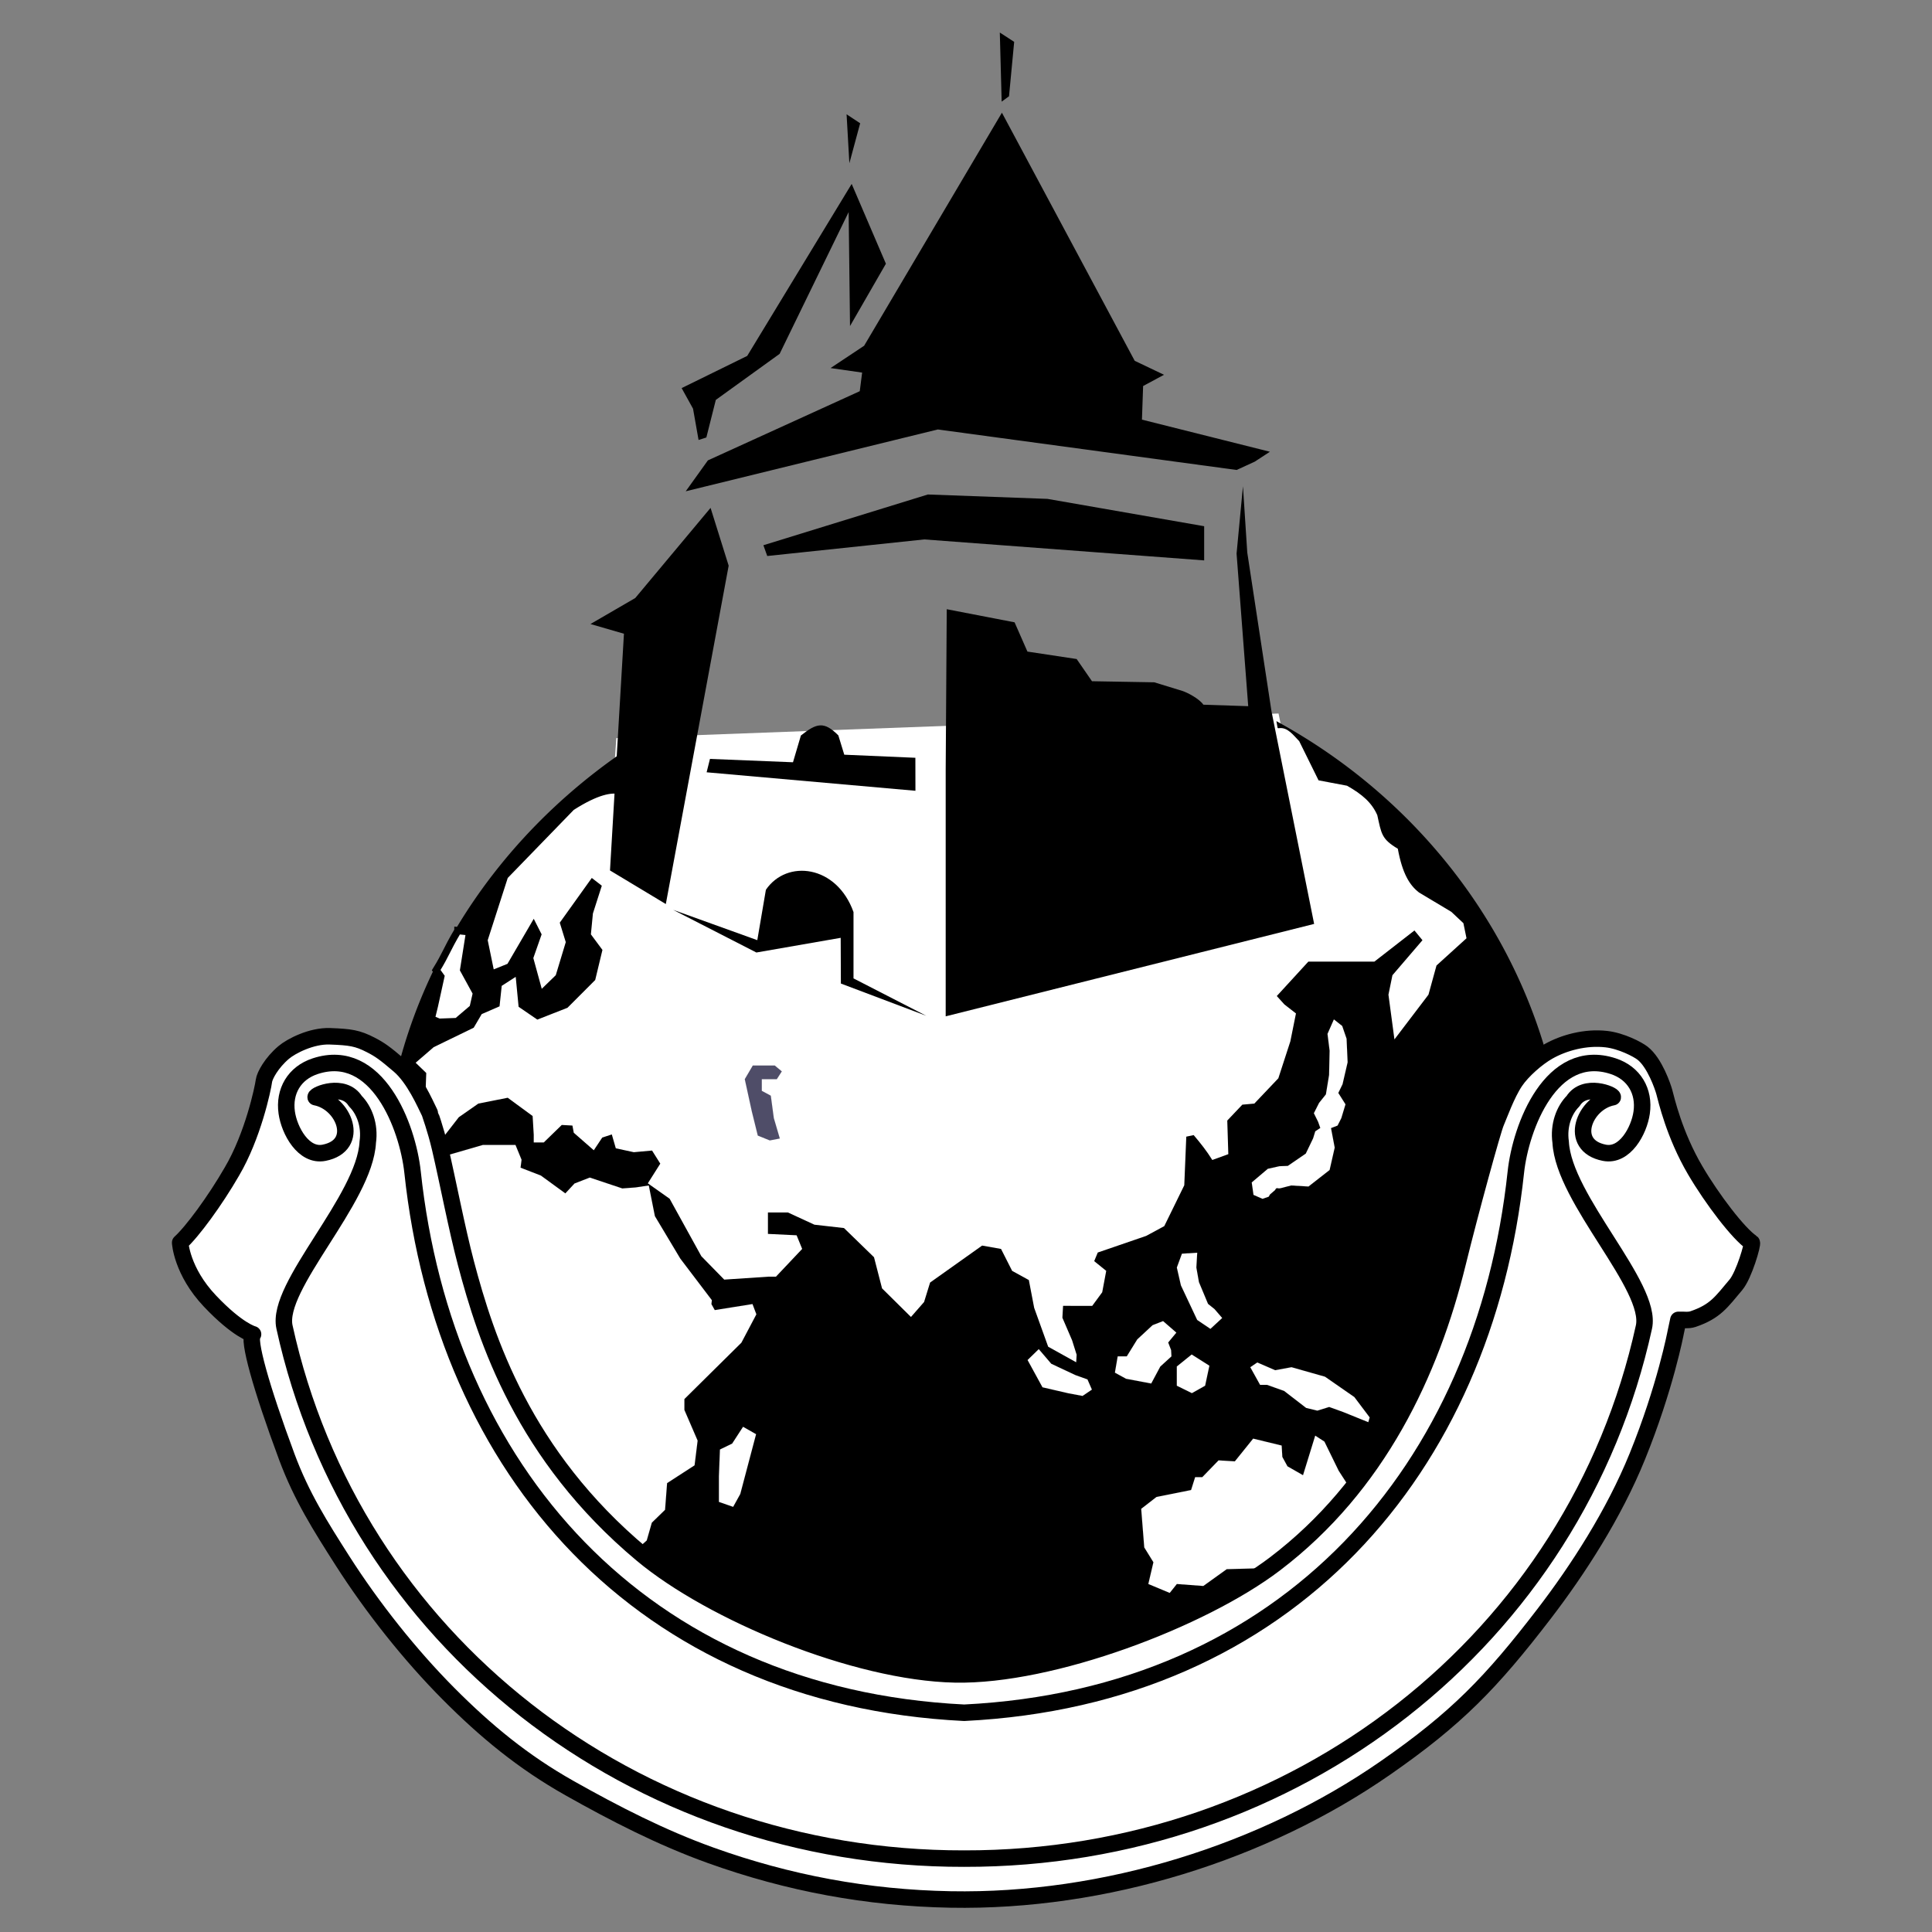
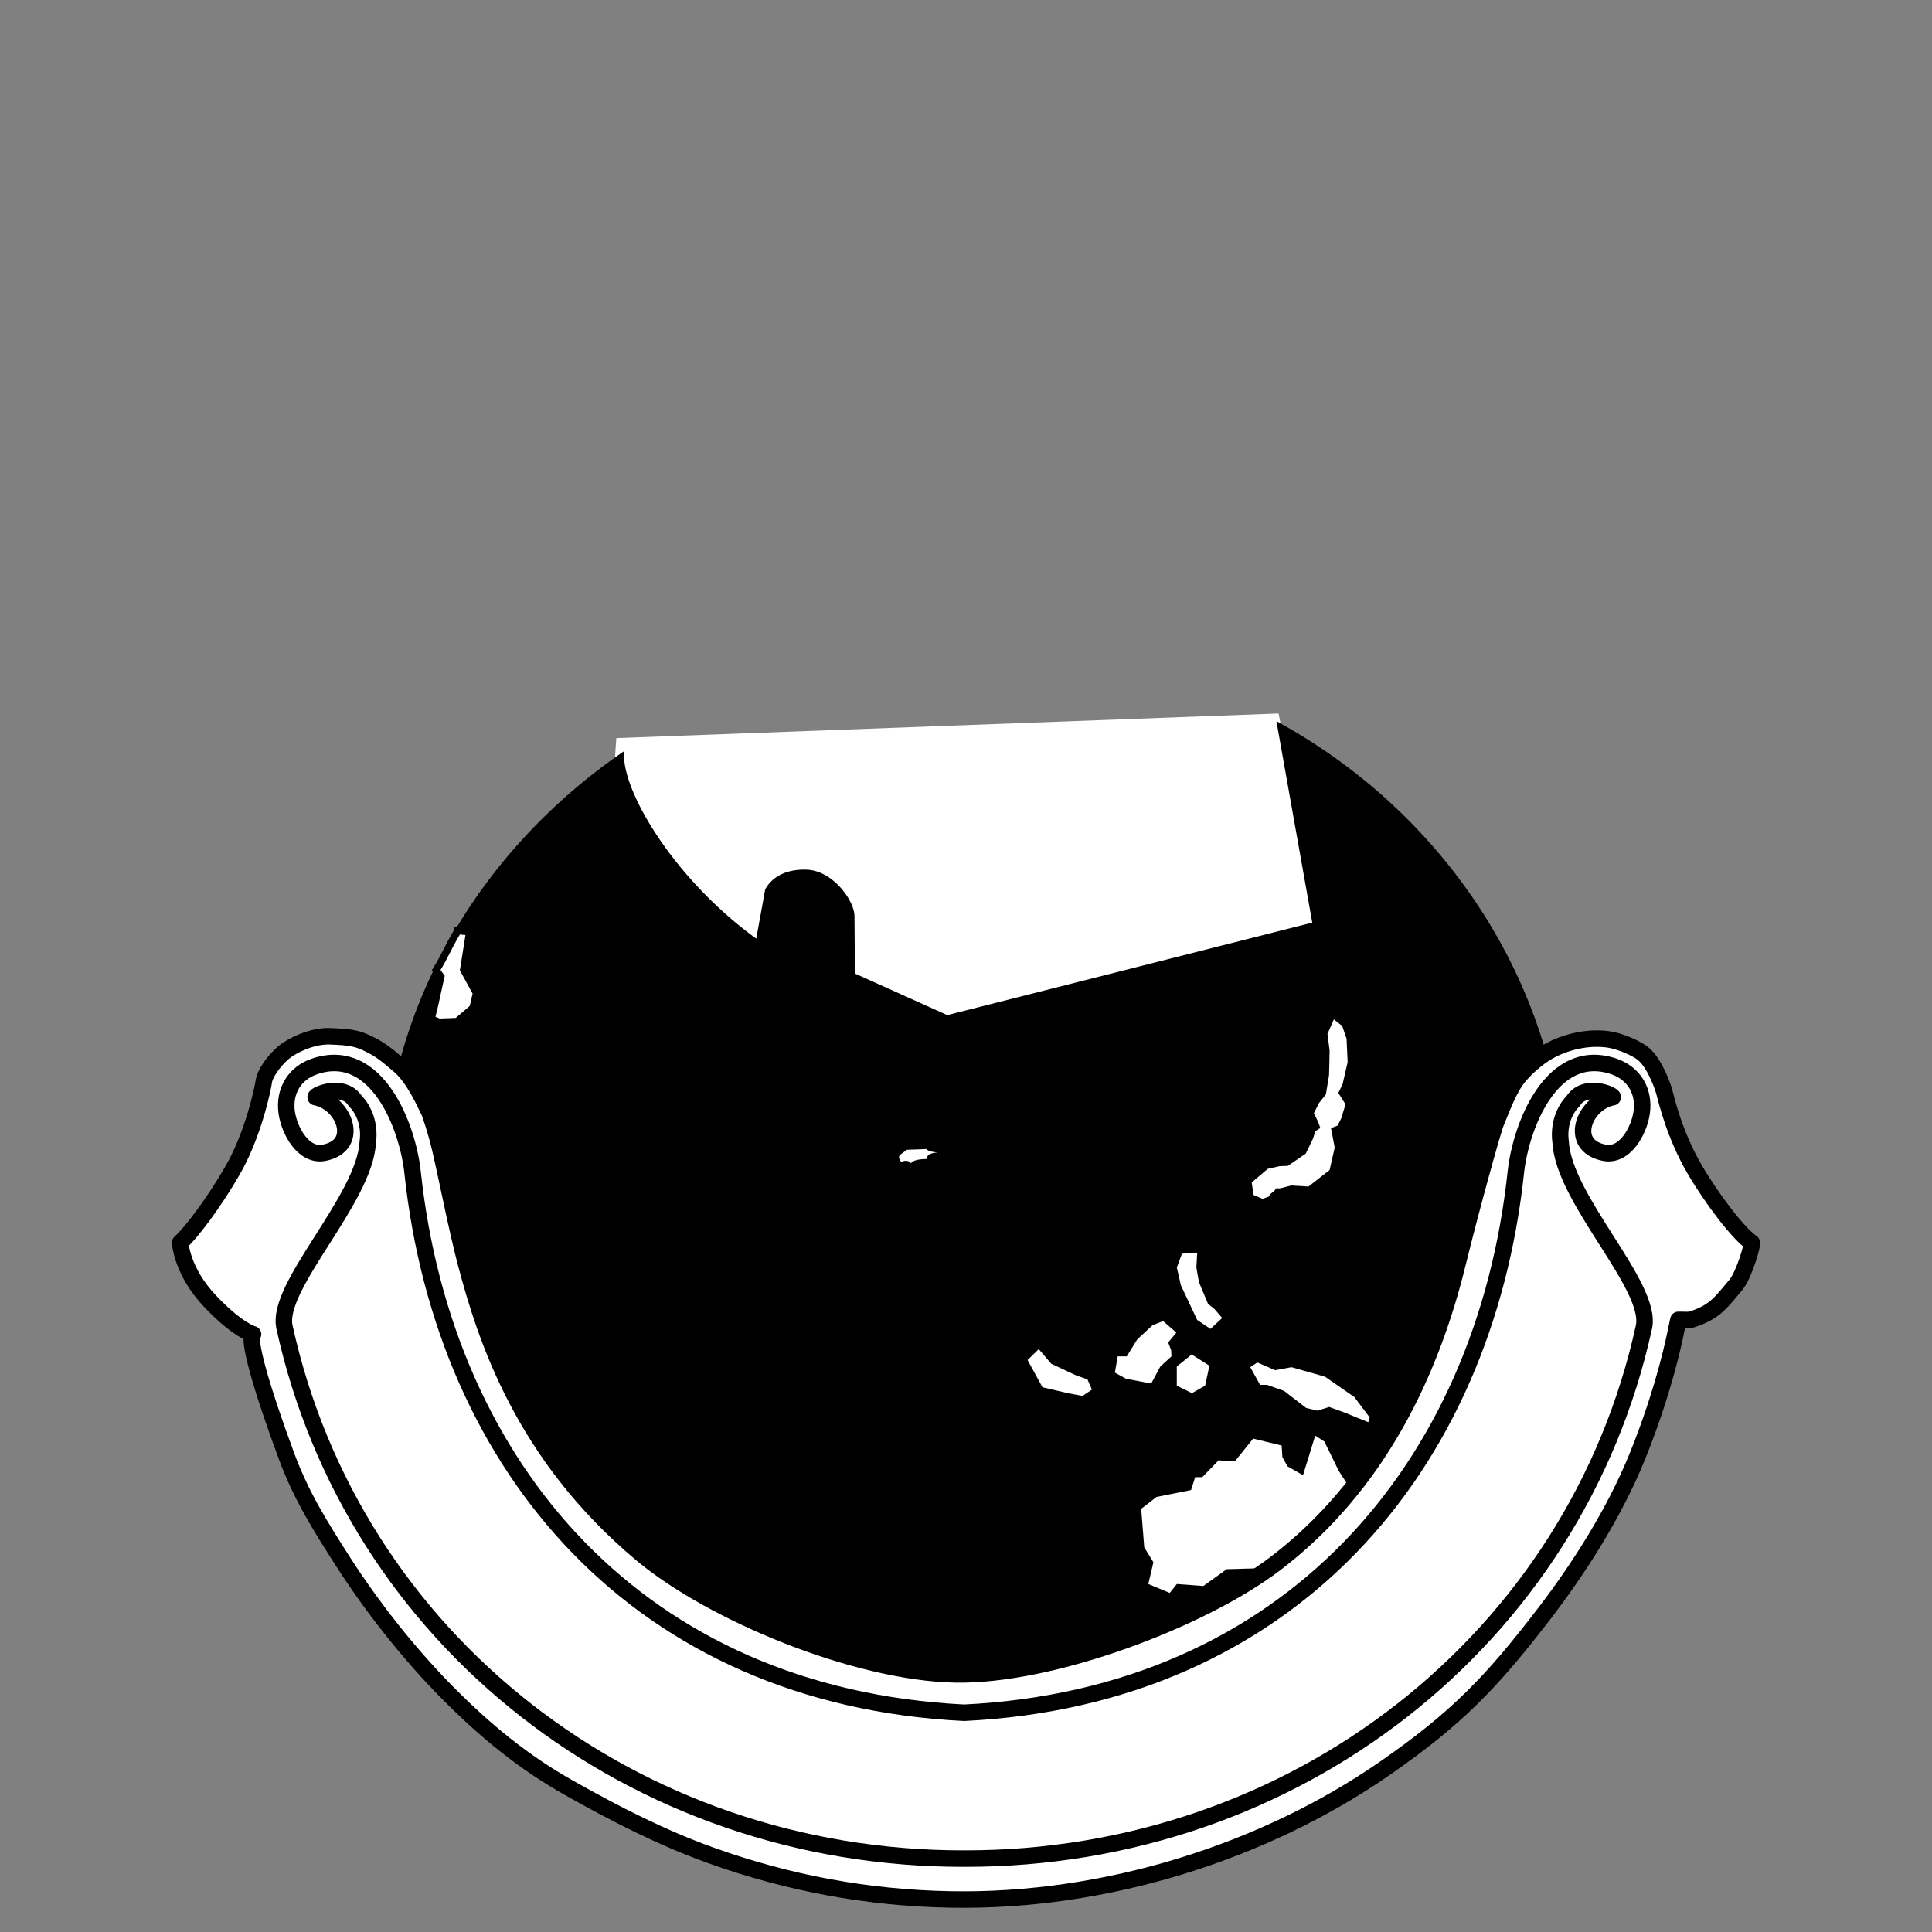
<svg xmlns="http://www.w3.org/2000/svg" width="2500" height="2500" viewBox="0 0 192.756 192.756">
  <rect x="0" y="0" width="192.756" height="192.756" fill="#808080" stroke="none" />
  <path fill-rule="evenodd" clip-rule="evenodd" fill="#fff" fill-opacity="0" d="M0 0h192.756v192.756H0V0z" />
  <path fill-rule="evenodd" clip-rule="evenodd" fill="#fff" d="M61.492 73.643l-1.29 18.354 26.454 10.728 31.873-4.395 13.754-3.757-4.722-23.386-66.069 2.456z" />
  <path d="M127.492 72.152l3.557 19.98-36.543 9.261-9.32-4.197-.043-5.806c-.011-1.478-2.114-4.437-4.683-4.515-2.191-.065-3.442.851-4.014 1.9l-.919 5.062c-8.382-6.031-13.59-14.898-13.368-18.687-14.491 9.98-23.908 25.965-23.908 43.929 0 30.122 26.478 54.688 58.942 54.688 32.463 0 58.941-24.566 58.941-54.688 0-18.798-10.592-36.529-27.629-46.355a65.145 65.145 0 0 0-1.013-.572z" fill-rule="evenodd" clip-rule="evenodd" stroke="#000" stroke-width=".216" stroke-miterlimit="2.613" />
  <path d="M92.429 114.642s-1.783.074-1.947.074l-.74.545-.055.248s.11.297.247.421c0 0 .548-.347.96.124 0 0 .165-.422 1.536-.422 0 0-.028-.619 1.097-.644-.001 0-.933-.074-1.098-.346z" fill-rule="evenodd" clip-rule="evenodd" fill="#fff" stroke="#fff" stroke-width=".004" stroke-miterlimit="2.613" />
-   <path d="M92.401 114.642s-1.755.074-1.919.074l-.74.545-.055.248s.11.297.247.421c0 0 .548-.347.96.124 0 0 .165-.422 1.536-.422 0 0-.028-.619 1.097-.644-.001 0-.961-.074-1.126-.346z" fill-rule="evenodd" clip-rule="evenodd" fill="#fff" stroke="#fff" stroke-width=".004" stroke-miterlimit="2.613" />
-   <path d="M127.57 72.655c-6.266-1.271-50.554 16.656-65.654 6.616-.841-.279-2.287.011-4.67 1.531l-6.589 6.792-1.998 6.21.599 2.911 1.373-.553 2.621-4.493.787 1.552-.829 2.365.841 3.068 1.398-1.358.998-3.299-.599-1.94 3.195-4.464.999.776-.888 2.771-.201 2.081 1.152 1.553-.722 3.003-2.766 2.77-3.009 1.18-1.868-1.28-.287-2.987-1.397.899-.217 2.044-1.78.775-.798 1.358-3.995 1.941-1.797 1.553 1.058 1.024-.076 2.08-2.779.389-.6 3.299 1.798 1.746 2.795-.388 2.108-2.713 1.952-1.362 2.93-.582 2.484 1.824.111 1.862v.776h.999l1.797-1.747 1.064.059.134.718 1.998 1.747.842-1.267.955-.311.399 1.383 1.797.389 1.819-.166.821 1.306-1.243 1.965 2.175 1.537 3.165 5.736 2.284 2.334 4.359-.292h.798l2.618-2.771-.554-1.359-2.862-.139v-2.136h1.997l2.64 1.217 2.951.336 2.996 2.911.801 3.106 2.885 2.854 1.309-1.494.6-1.941 5.192-3.688 1.885.335 1.109 2.188 1.666.916.531 2.771 1.398 3.881 2.795 1.552.045-.751-.453-1.439-.969-2.254.068-1.189 1.309.007h1.598l.998-1.358.4-2.135-1.199-.971.355-.859 4.838-1.662 1.797-.972 1.996-4.075.201-4.852.736-.156c.689.815 1.297 1.574 1.859 2.484l1.598-.582-.104-3.353 1.502-1.585 1.197-.107 2.396-2.523 1.199-3.688.559-2.783-1.158-.903-.754-.834 3.15-3.436h6.59l3.994-3.105.799.971-2.996 3.493-.398 1.941.598 4.463 3.395-4.463.801-2.911 2.994-2.717-.311-1.507-1.203-1.129-3.229-1.934c-.941-.726-1.658-1.895-2.111-4.363-1.643-.977-1.633-1.502-2.049-3.354-.559-1.266-1.525-2.085-3.018-2.933l-2.84-.536-1.93-3.908c-.577-.585-1.167-1.439-2.05-1.292z" fill-rule="evenodd" clip-rule="evenodd" fill="#fff" />
-   <path fill-rule="evenodd" clip-rule="evenodd" fill="#4f4d68" stroke="#4f4d68" stroke-width=".004" stroke-miterlimit="2.613" d="M76.803 113.781l-1.198-.484-.599-2.426-.699-3.202.798-1.358h2.197l.699.582-.499.776h-1.498v1.164l.899.485.3 2.232.599 2.038-.999.193z" />
  <path d="M133.912 102.364l.434 1.266.105 2.357-.506 2.184-.424.873.717 1.136-.416 1.376-.375.741-.654.253.369 1.95-.508 2.231-2.107 1.646-1.732-.104-1.037.27c-.359.088-.391-.155-.57.194l-.508.439-.119.215-.619.215-.898-.392-.178-1.242 1.607-1.36 1.164-.258.826-.029 1.797-1.231.732-1.524.213-.696.504-.335-.221-.621-.422-.852.52-1.029.68-.85.318-1.935.053-2.424-.211-1.676.637-1.444.829.656zM102.523 135.691l1.114-1.086 1.25 1.462 2.418 1.132 1.191.427.442 1.015-.932.629-1.391-.258-2.605-.602-1.487-2.719zM111.236 136.949l.278-1.624h.906l1.045-1.691 1.531-1.421 1.045-.406 1.322 1.15-.814.983.291.756.035.629-1.113 1.015-.905 1.692-2.507-.473-1.114-.61zM124.744 136.408l.697-.473 1.782.772 1.631-.299 3.341.947 2.926 2.03 1.531 2.031-.138.474-2.508-1.015-1.393-.502-1.183.366-1.114-.27-2.199-1.697-1.701-.605h-.695l-.977-1.759z" fill-rule="evenodd" clip-rule="evenodd" fill="#fff" stroke="#fff" stroke-width=".004" stroke-miterlimit="2.613" />
  <path d="M45.686 92.848l1.171.119-.598 3.782 1.276 2.331-.338 1.482-1.595 1.357-1.805.067-.774-.329.321-1.315.638-2.905-.463-.647c1.01-1.641.975-1.921 2.167-3.942z" fill-rule="evenodd" clip-rule="evenodd" fill="#fff" stroke="#000" stroke-width=".724" stroke-miterlimit="2.613" />
-   <path d="M43.409 115.611l4.772-1.382h3.249l.608 1.48-.101.79 2.03.788 2.437 1.776.914-.986 1.522-.592 3.25 1.085 1.32-.099 1.32-.197.609 3.059 2.538 4.242 3.147 4.145-.045.394.333.593 3.765-.601.387 1.024-1.495 2.832-5.686 5.623v1.086l1.32 3.059-.305 2.467-2.742 1.775-.203 2.664-1.32 1.283-.508 1.775-1.356 1.211c-11.745-9.089-17.329-25.408-19.76-39.294zM74.135 142.349l1.301.74-1.578 5.969-.711 1.283-1.422-.494v-2.566l.102-2.664 1.218-.591 1.09-1.677z" fill-rule="evenodd" clip-rule="evenodd" fill="#fff" stroke="#4f4d68" stroke-width=".004" stroke-miterlimit="2.613" />
  <path fill-rule="evenodd" clip-rule="evenodd" fill="#fff" stroke="#fff" stroke-width=".004" stroke-miterlimit="2.613" d="M135.441 149.649l-8.078 8.288-1.422-1.48-3.552.099-2.334 1.676-2.641-.197-.711.889-2.133-.889.508-2.17-.914-1.48-.305-3.848 1.524-1.183 3.453-.692.404-1.282h.711l1.625-1.677 1.625.099 1.828-2.27 2.842.691.067 1.134.513.939 1.553.888 1.217-3.948.916.592 1.425 2.913 1.879 2.908zM117.922 125.083l1.523-.1-.086 1.481.258 1.455.906 2.17.647.518.766.889-1.172 1.084-1.319-.888-1.625-3.452-.406-1.776.508-1.381zM117.412 136.336v1.916l1.504.741 1.318-.741.426-1.994-1.767-1.119-1.481 1.197z" />
-   <path d="M88.387 26.312l-3.415-7.963L74.549 35.51l-6.542 3.211 1.137 2.054.552 3.121.777-.249.944-3.749 6.367-4.594 6.886-14.146.136 11.372 3.581-6.218zM58.91 62.26l4.468-2.594 7.515-8.995 1.806 5.768-6.27 33.758-5.57-3.352 1.392-23.617-3.341-.968zm41.051-51.016l13.25 24.755 2.922 1.393-2.084 1.122-.117 3.353 12.766 3.204-1.508.986-1.812.832-29.815-4.041-25.148 6.168 2.211-3.083 15.152-6.903.237-1.857-3.15-.451 3.35-2.228 13.746-23.25zM67.158 90.775l8.306 4.257 8.412-1.465.019 4.561 8.526 3.221-7.267-3.735.001-6.614c-1.677-4.705-6.653-5.294-8.742-2.227l-.857 5.027-8.398-3.025zm24.175-11.879L70.5 77.052l.333-1.335 8.284.334.789-2.671c1.553-1.225 2.293-1.459 3.735-.011l.592 1.928 7.094.307.006 3.292zM76.548 55.473l15.671-1.655 27.921 2.093v-3.41l-15.637-2.728-11.929-.438-16.41 5.063.384 1.075zm23.388-45.332l-.184-6.895 1.432.931-.514 5.428-.734.536zm-15.194 6.146l-.278-4.883 1.355.896-1.077 3.987zm9.61 85.113l36.76-9.22-4.258-21.232-2.414-15.823-.43-6.613-.637 6.723 1.162 15.221-4.475-.148c-.408-.6-1.611-1.224-2.107-1.377l-2.789-.857-6.217-.108-1.529-2.215-4.912-.743-1.281-2.919-6.768-1.307-.105 16.035V101.4z" fill-rule="evenodd" clip-rule="evenodd" />
  <path d="M28.601 145.312c-2.54-6.829-3.935-11.805-3.354-12.193 0 0-1.503-.357-4.304-3.316-2.821-2.98-2.968-5.822-2.968-5.822 1.2-1.079 3.495-4.201 5.158-7.089 2.105-3.567 3.099-8.286 3.2-9.061.067-.516.752-1.791 1.971-2.827.74-.63 2.771-1.68 4.603-1.614 2.063.075 2.758.182 4.082.861.925.475 1.41.826 2.834 2.042 1.506 1.286 2.581 3.791 3.052 4.739.003.075.562 1.514 1.044 3.578.751 3.22 1.654 7.96 2.567 11.418 2.001 7.587 5.744 19.169 17.549 29.039 6.992 5.846 21.293 11.785 31.251 11.987 9.622.195 24.603-5.47 31.911-11.02 10.303-7.826 15.566-19.141 18.232-30.007 1.295-5.274 3.506-13.294 3.82-14.014s1.061-2.839 1.922-4.12c.73-1.082 2.188-2.354 3.295-2.982 1.547-.88 3.703-1.475 5.807-1.236 1.498.171 3.117 1.022 3.6 1.397 1.223.951 2.033 3.357 2.174 3.872.205.749.992 4.255 3.078 7.808 1.703 2.903 4.328 6.343 5.65 7.228.137.093-.768 3.24-1.59 4.212-1.447 1.711-2.031 2.651-4.273 3.414-.465.158-.973.052-1.461.078l-.264 1.24s-1.033 5.497-3.832 12.388c-2.34 5.765-5.932 11.306-9.279 15.671-5.293 6.9-8.758 10.477-15.877 15.42-12.037 8.357-27.889 13.395-43.371 13.107-8.271-.153-16.185-1.628-23.913-4.402-4.923-1.768-9.559-4.15-14.092-6.705-4.638-2.614-8.358-5.68-12.093-9.438-3.834-3.859-7.594-8.603-10.56-13.247-2.207-3.459-4.084-6.41-5.569-10.406z" fill-rule="evenodd" clip-rule="evenodd" fill="#fff" stroke="#000" stroke-width="1.645" stroke-linecap="round" stroke-linejoin="round" stroke-miterlimit="2.613" />
  <path d="M96.199 185.434c33.038.06 61-21.915 67.817-53.036.893-4.074-8.012-12.715-8.309-18.445-.24-1.692.355-3.215 1.24-4.098 1.148-1.833 4.014-.657 3.959-.388-2.854.542-4.535 4.815-.84 5.545 2.051.404 3.467-2.211 3.723-4.003.305-2.129-.758-3.955-2.842-4.637-6.178-2.021-9.229 6.066-9.711 10.575-3.168 29.604-22.697 52.337-55.038 53.934-32.34-1.597-51.869-24.329-55.037-53.934-.482-4.509-3.533-12.596-9.71-10.575-2.084.682-3.147 2.508-2.843 4.637.256 1.792 1.673 4.407 3.724 4.003 3.695-.729 2.014-5.003-.841-5.545-.054-.27 2.812-1.445 3.96.388.885.883 1.482 2.405 1.24 4.098-.297 5.73-9.201 14.371-8.308 18.445 6.816 31.121 34.778 53.095 67.816 53.036z" fill="none" stroke="#000" stroke-width="1.645" stroke-linecap="round" stroke-linejoin="round" stroke-miterlimit="2.613" />
</svg>